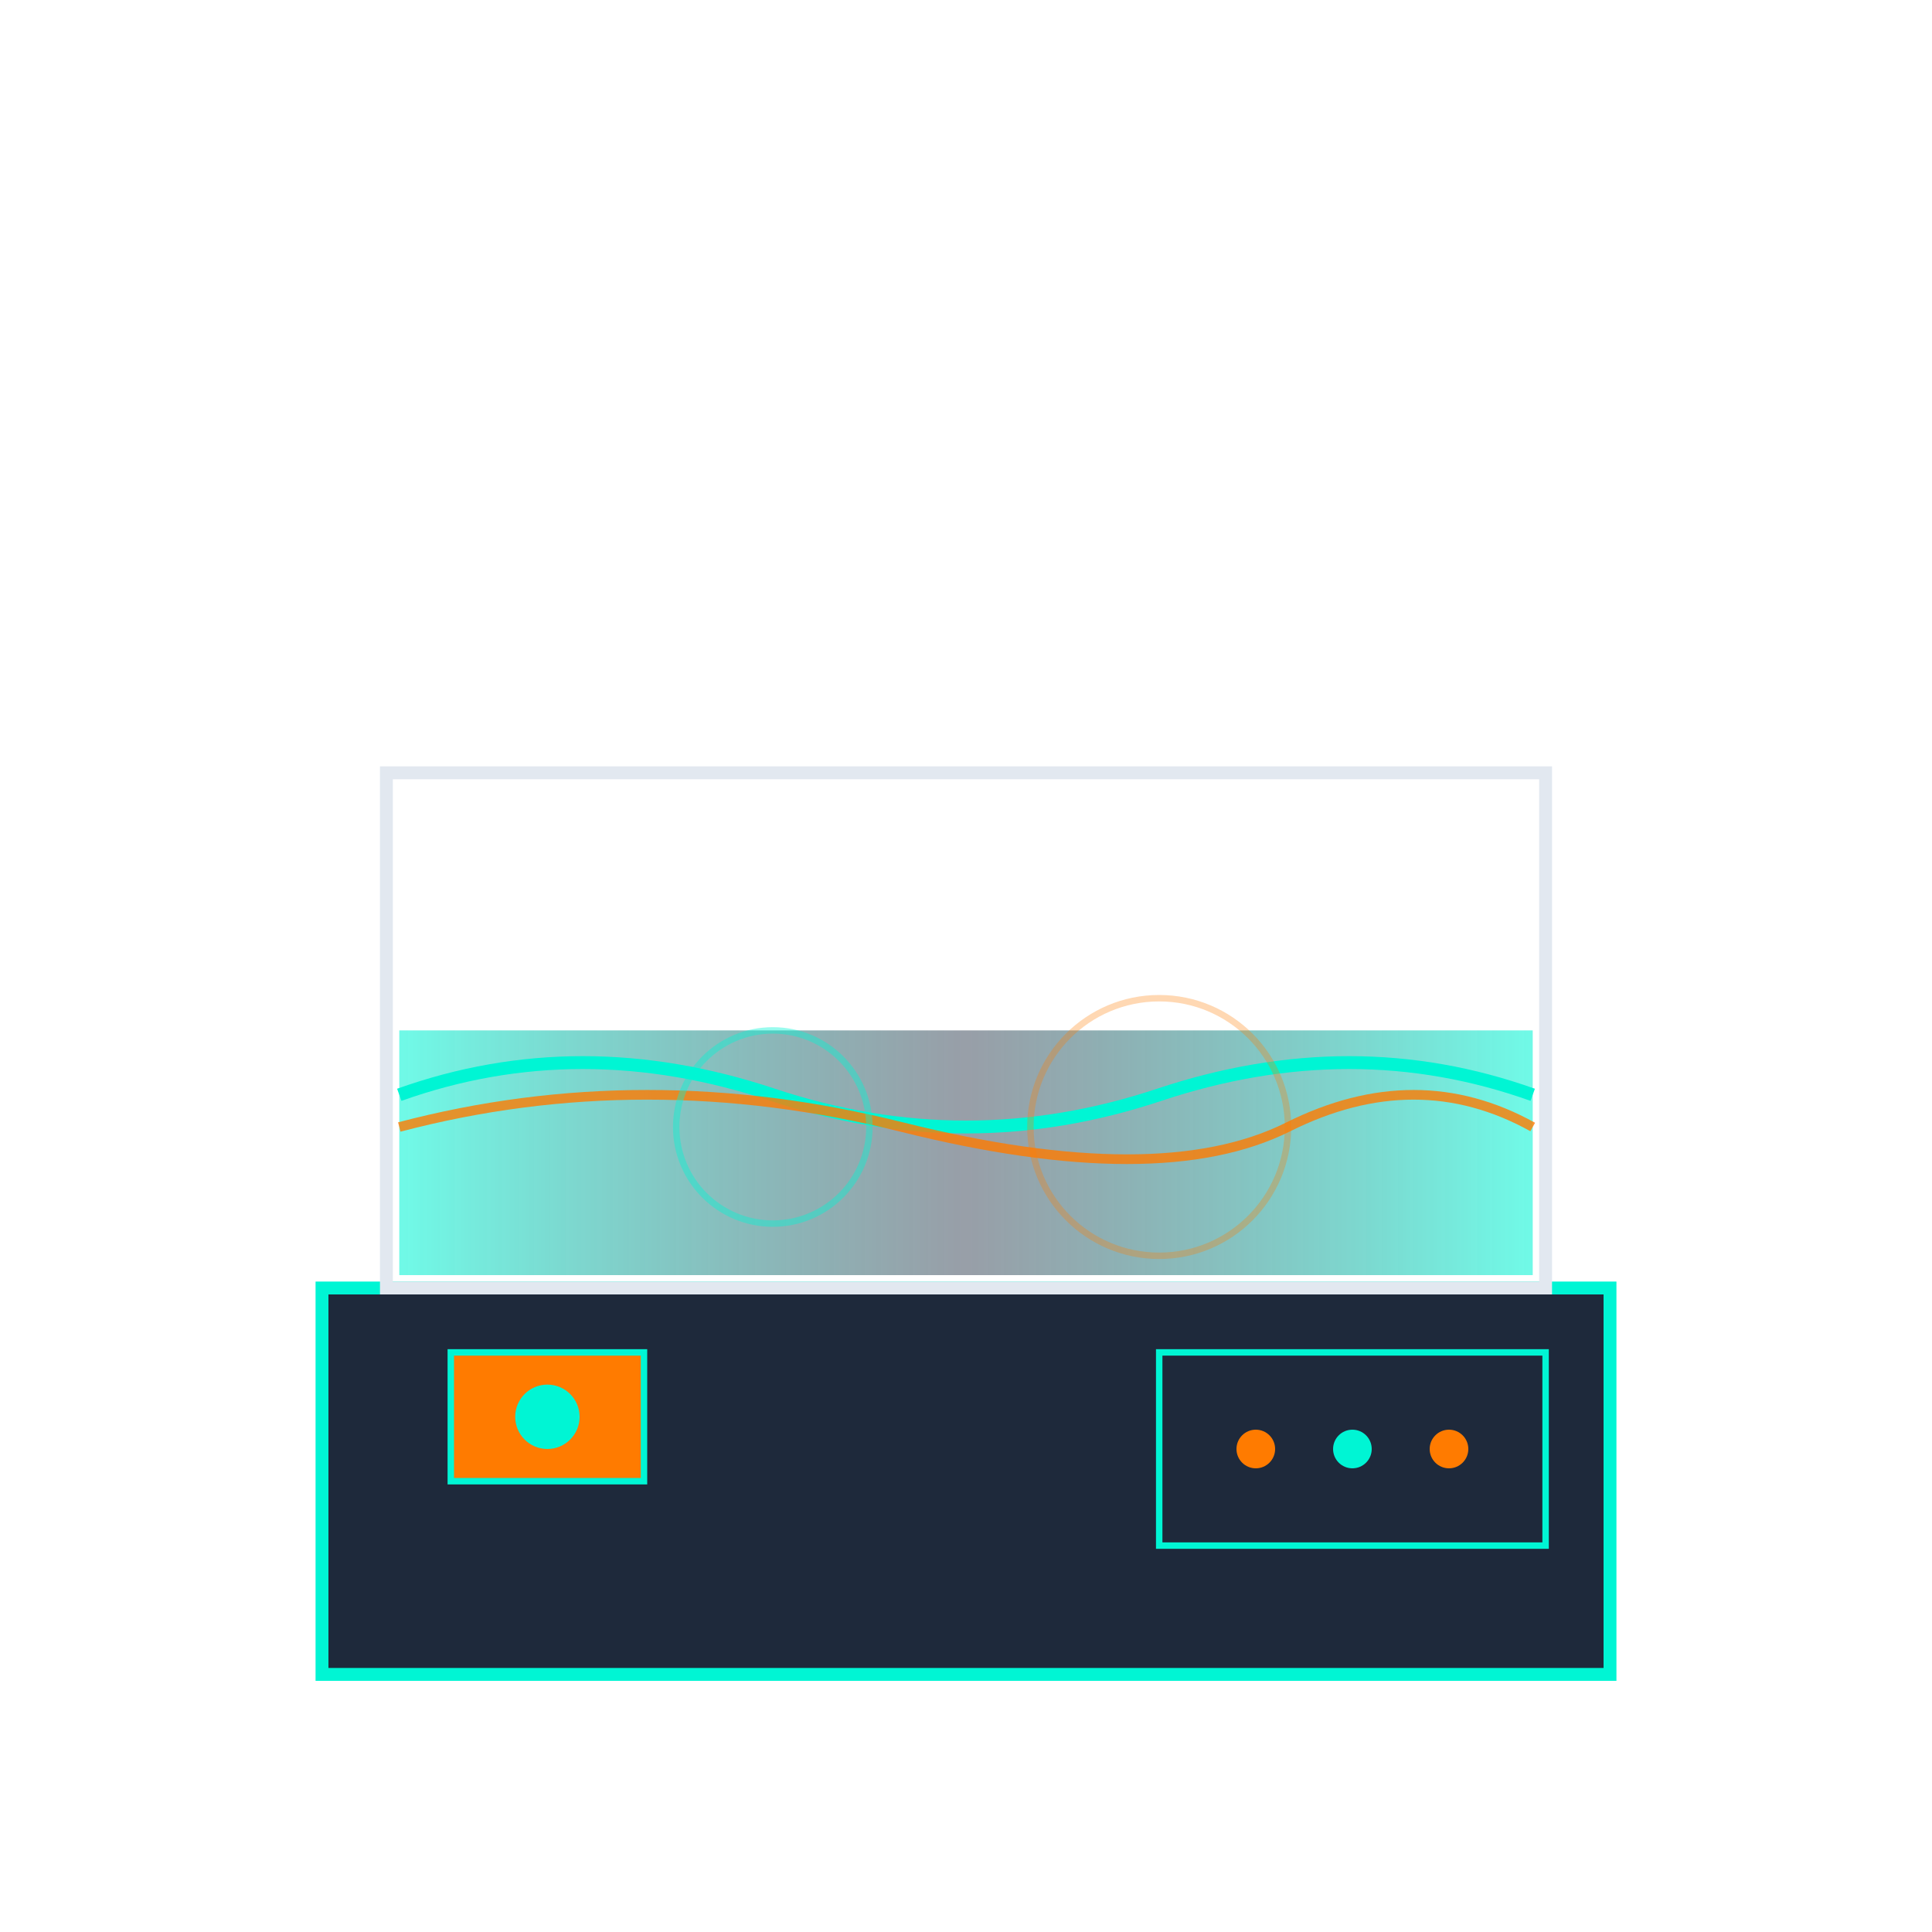
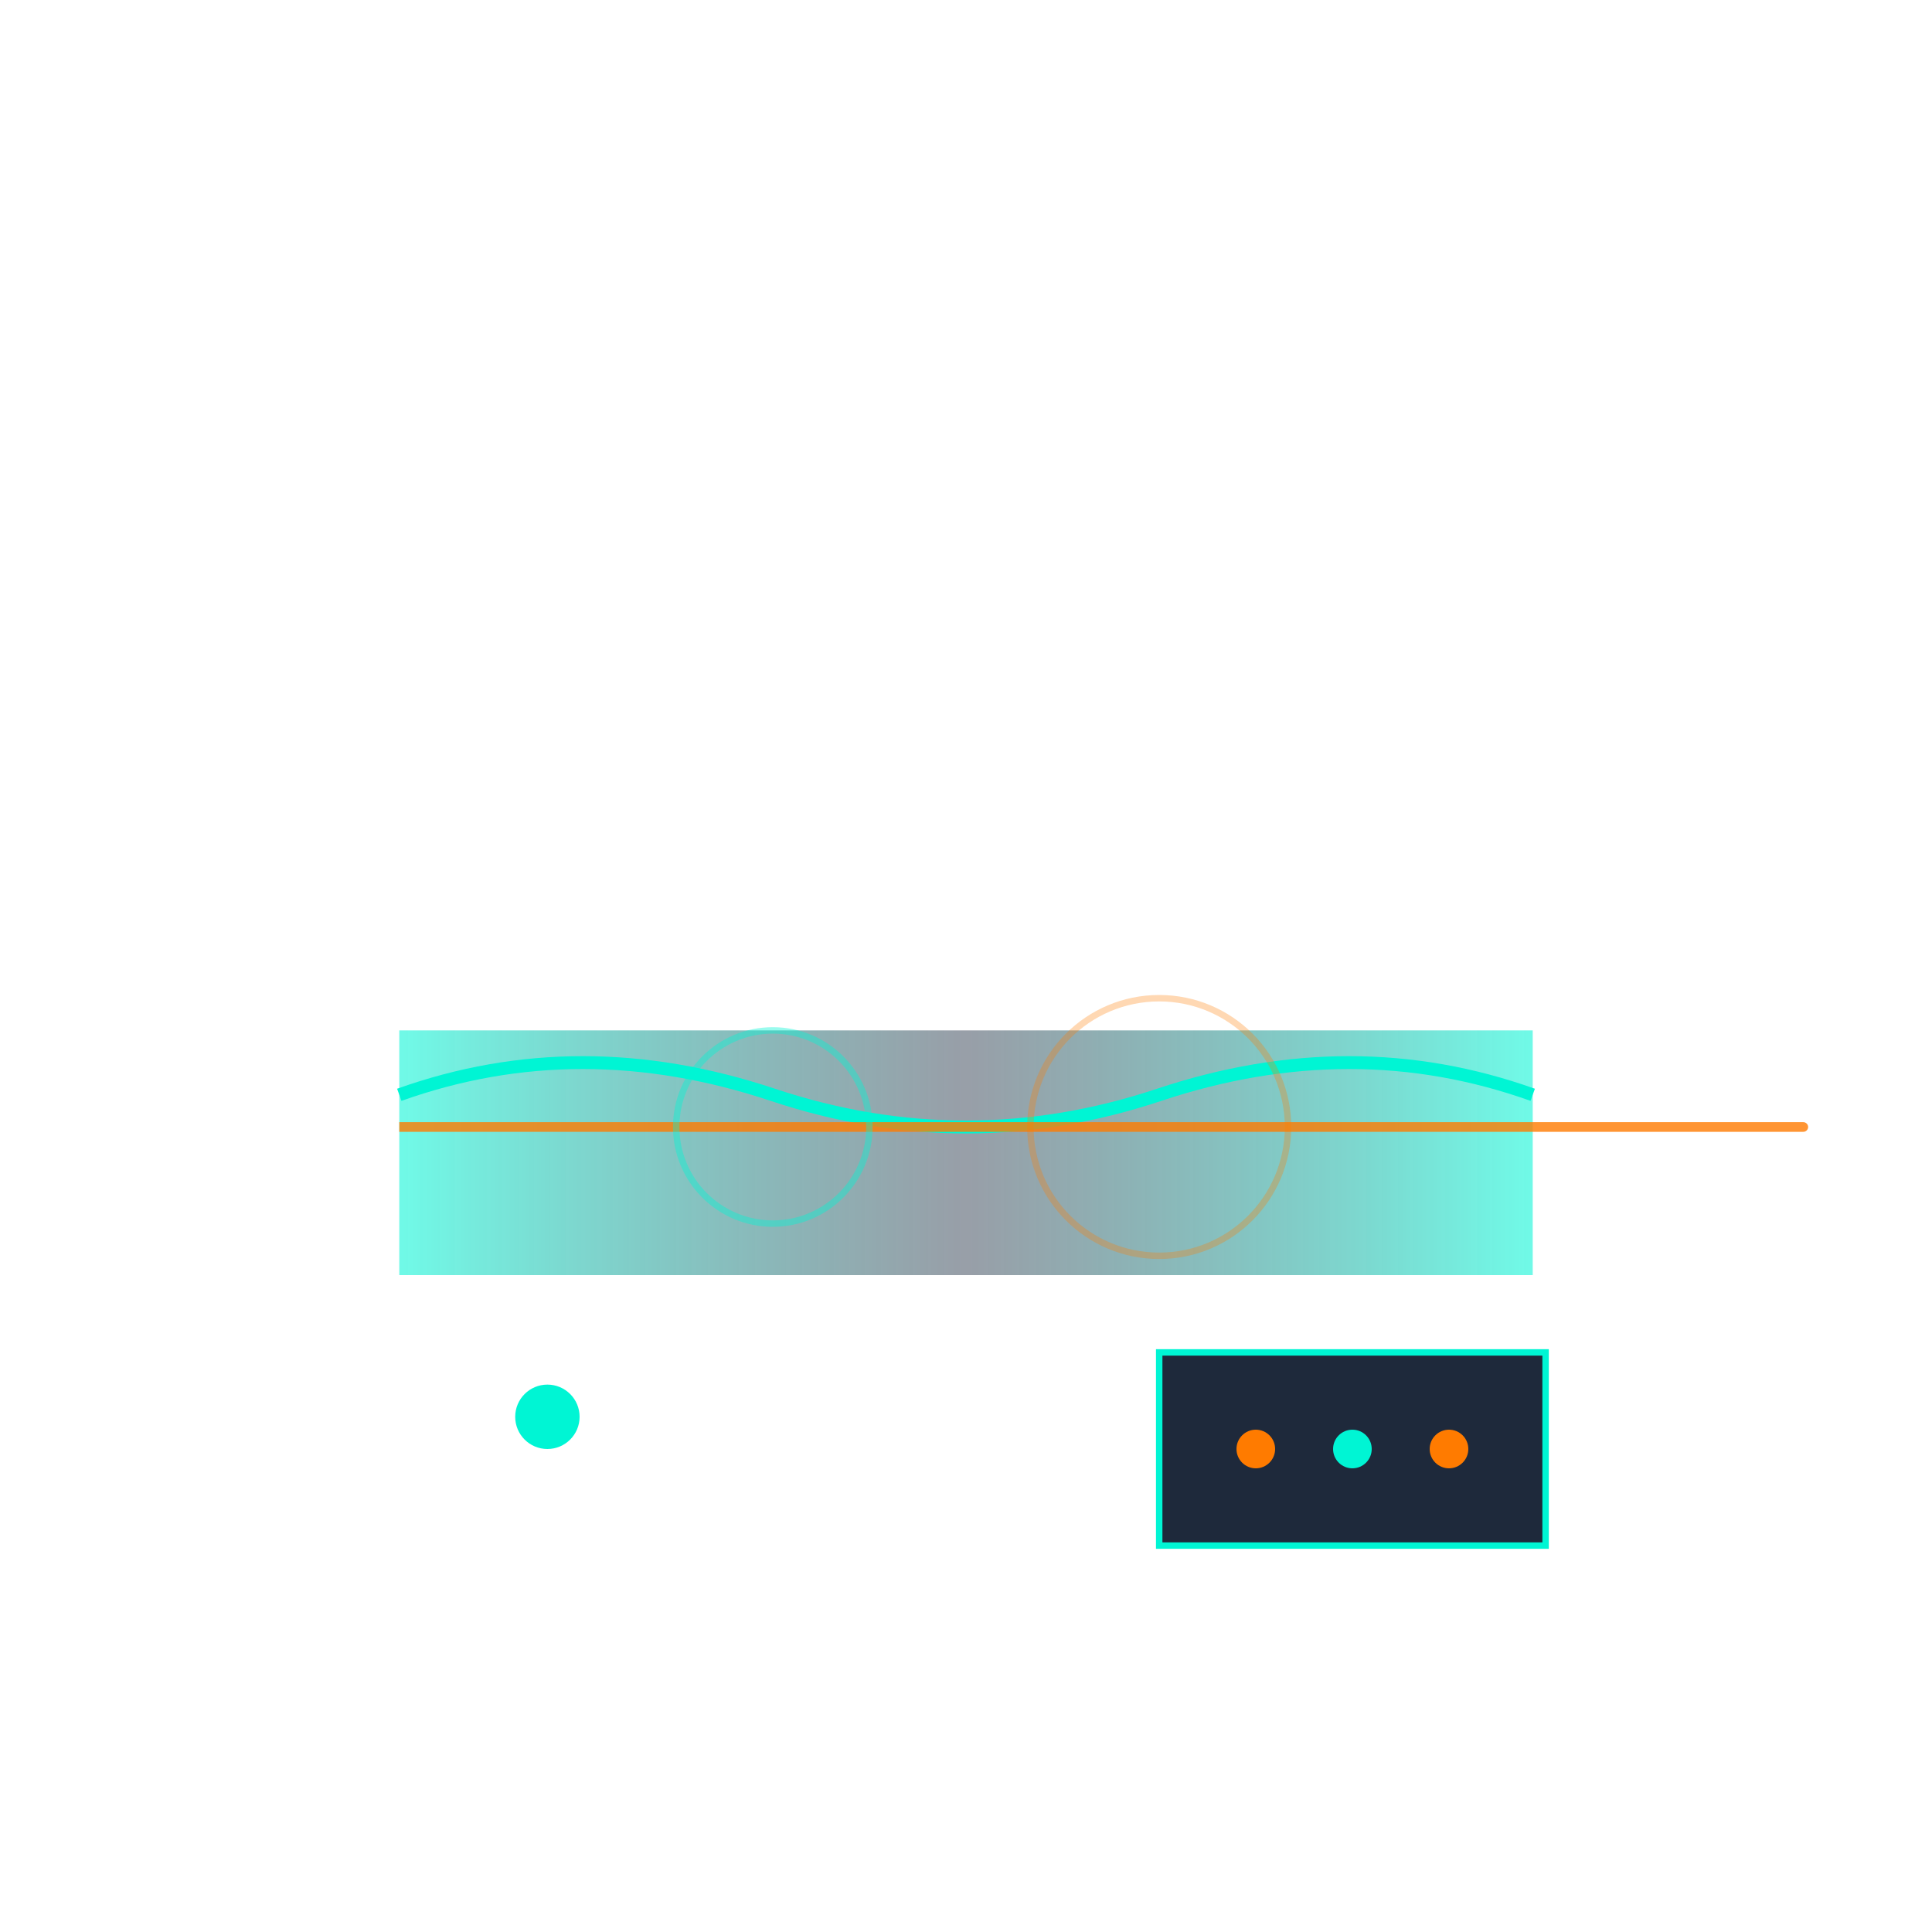
<svg xmlns="http://www.w3.org/2000/svg" width="300" height="300" viewBox="0 0 300 300">
  <defs>
    <linearGradient id="waveGrad" x1="0%" y1="0%" x2="100%" y2="0%">
      <stop offset="0%" style="stop-color:#00F5D4;stop-opacity:0.8" />
      <stop offset="50%" style="stop-color:#0A192F;stop-opacity:0.6" />
      <stop offset="100%" style="stop-color:#00F5D4;stop-opacity:0.8" />
    </linearGradient>
    <filter id="waveGlow">
      <feGaussianBlur stdDeviation="2" result="coloredBlur" />
      <feMerge>
        <feMergeNode in="coloredBlur" />
        <feMergeNode in="SourceGraphic" />
      </feMerge>
    </filter>
  </defs>
-   <rect x="50" y="200" width="200" height="60" fill="#1E293B" stroke="#00F5D4" stroke-width="2" />
-   <rect x="60" y="120" width="180" height="80" fill="none" stroke="#E2E8F0" stroke-width="2" />
  <rect x="62" y="160" width="176" height="38" fill="url(#waveGrad)" opacity="0.7" />
  <path d="M62,170 Q90,160 120,170 T180,170 T238,170" fill="none" stroke="#00F5D4" stroke-width="2" filter="url(#waveGlow)">
    <animate attributeName="d" values="M62,170 Q90,160 120,170 T180,170 T238,170;M62,170 Q90,180 120,170 T180,170 T238,170;M62,170 Q90,160 120,170 T180,170 T238,170" dur="2s" repeatCount="indefinite" />
  </path>
-   <path d="M62,175 Q100,165 140,175 T200,175 T238,175" fill="none" stroke="#FF7B00" stroke-width="1.5" opacity="0.8">
+   <path d="M62,175 T200,175 T238,175" fill="none" stroke="#FF7B00" stroke-width="1.5" opacity="0.8">
    <animate attributeName="d" values="M62,175 Q100,165 140,175 T200,175 T238,175;M62,175 Q100,185 140,175 T200,175 T238,175;M62,175 Q100,165 140,175 T200,175 T238,175" dur="2.5s" repeatCount="indefinite" />
  </path>
-   <rect x="70" y="210" width="30" height="20" fill="#FF7B00" stroke="#00F5D4" />
  <circle cx="85" cy="220" r="5" fill="#00F5D4">
    <animate attributeName="r" values="5;7;5" dur="1s" repeatCount="indefinite" />
  </circle>
  <rect x="180" y="210" width="60" height="30" fill="#1E293B" stroke="#00F5D4" />
  <circle cx="195" cy="225" r="3" fill="#FF7B00">
    <animate attributeName="opacity" values="0.5;1;0.5" dur="2s" repeatCount="indefinite" />
  </circle>
  <circle cx="210" cy="225" r="3" fill="#00F5D4">
    <animate attributeName="opacity" values="1;0.5;1" dur="1.5s" repeatCount="indefinite" />
  </circle>
  <circle cx="225" cy="225" r="3" fill="#FF7B00">
    <animate attributeName="opacity" values="0.8;0.3;0.8" dur="1.8s" repeatCount="indefinite" />
  </circle>
  <circle cx="120" cy="175" r="15" fill="none" stroke="#00F5D4" stroke-width="1" opacity="0.4">
    <animate attributeName="r" values="15;25;15" dur="3s" repeatCount="indefinite" />
    <animate attributeName="opacity" values="0.4;0.1;0.4" dur="3s" repeatCount="indefinite" />
  </circle>
  <circle cx="180" cy="175" r="20" fill="none" stroke="#FF7B00" stroke-width="1" opacity="0.3">
    <animate attributeName="r" values="20;30;20" dur="2.5s" repeatCount="indefinite" />
    <animate attributeName="opacity" values="0.3;0.1;0.3" dur="2.5s" repeatCount="indefinite" />
  </circle>
</svg>